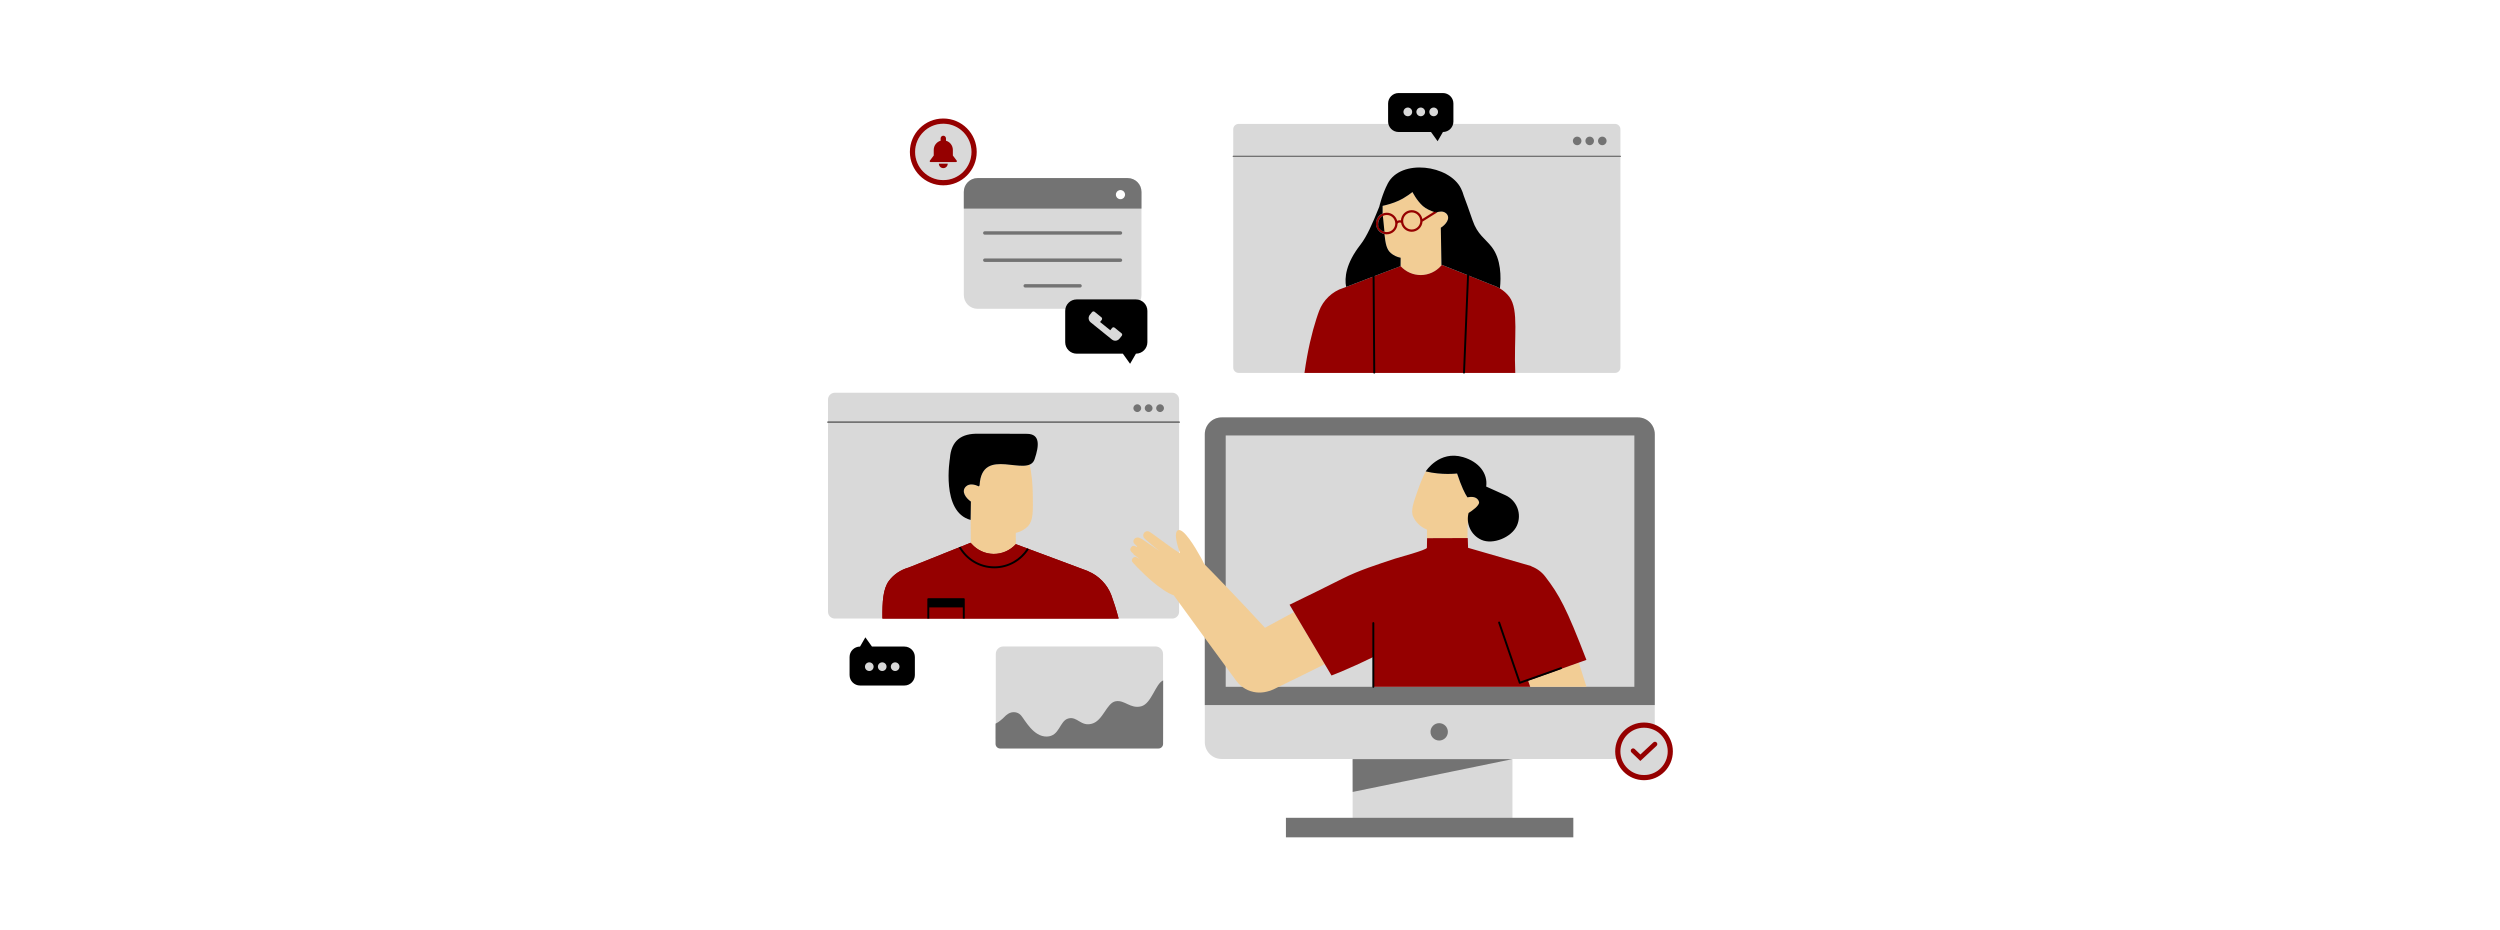
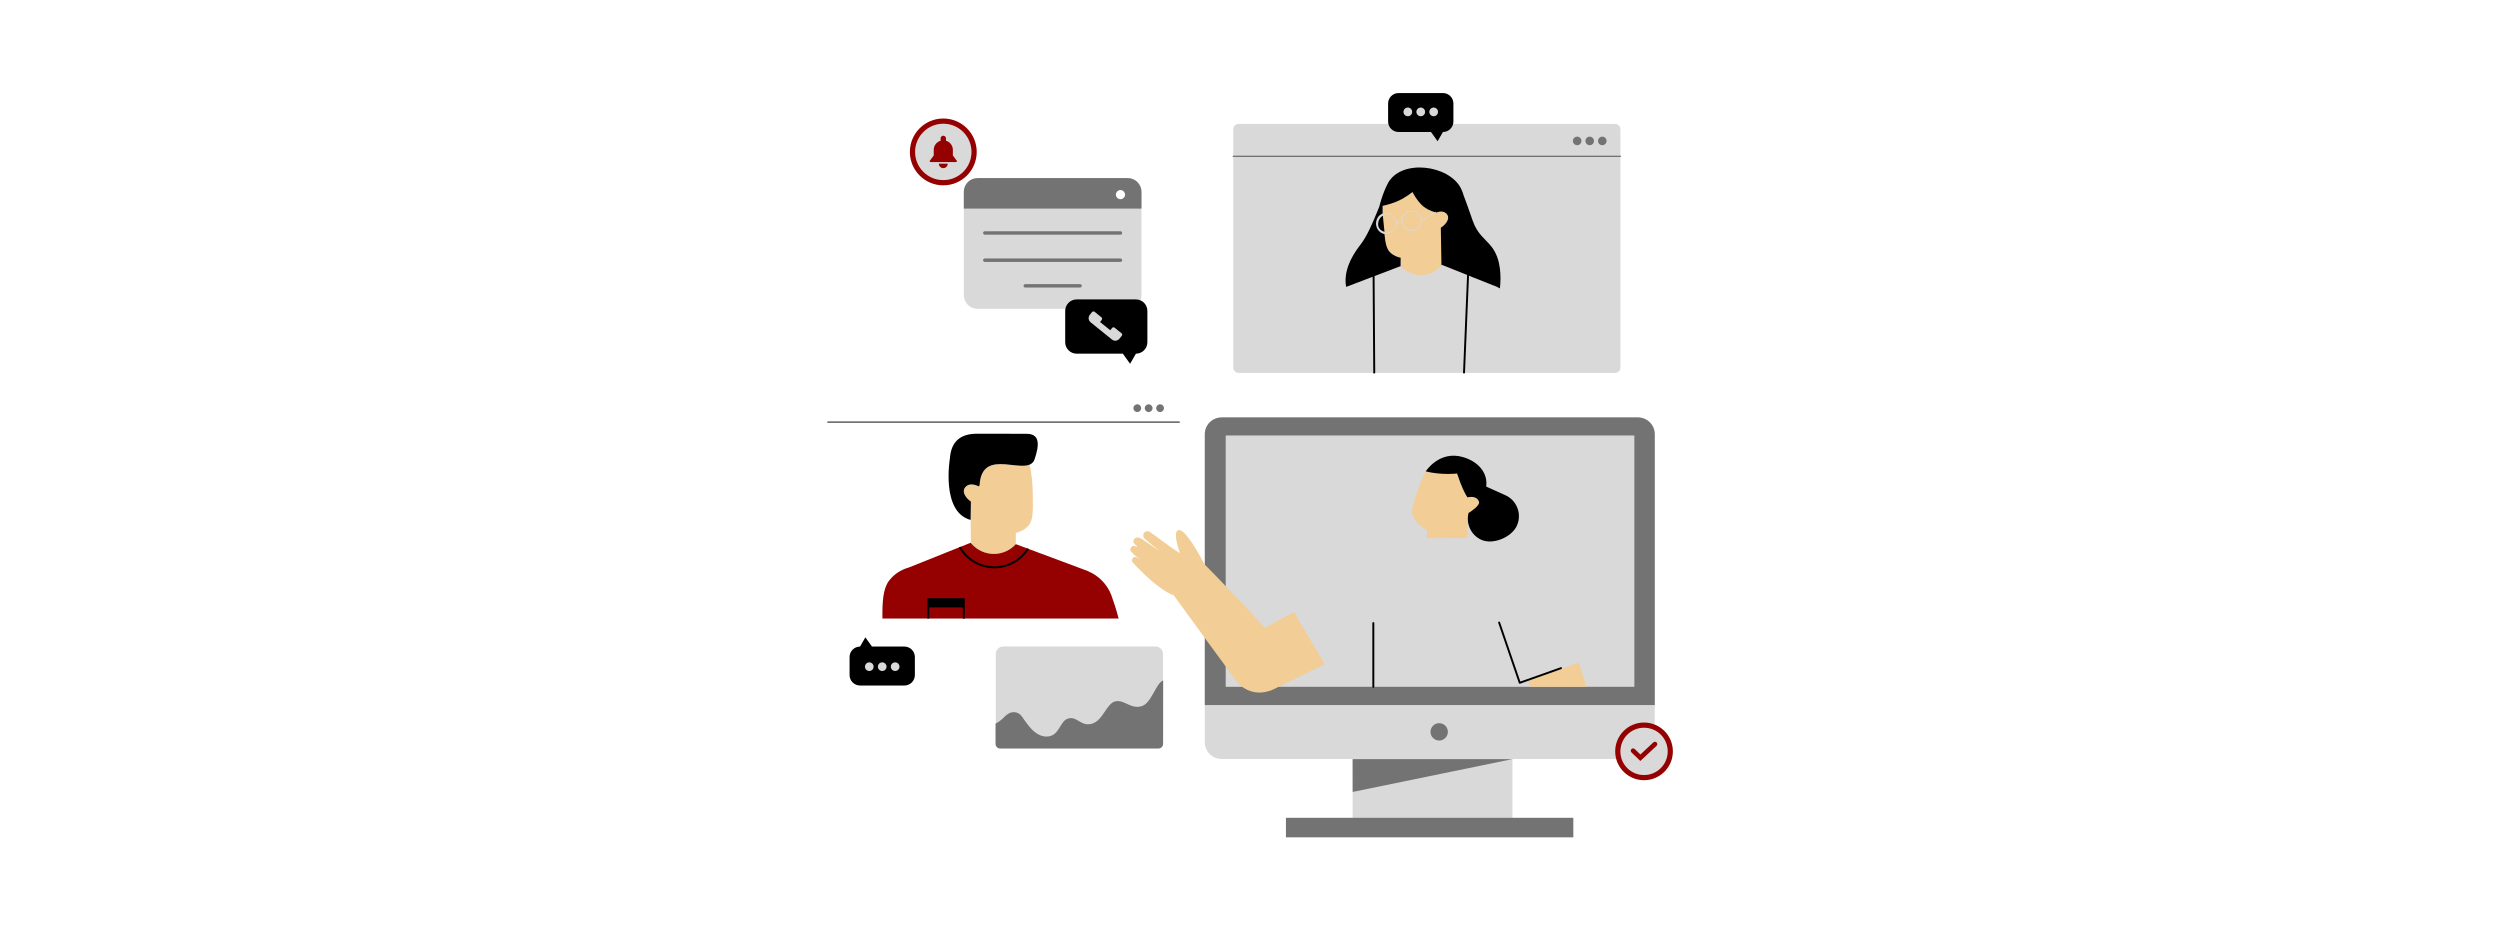
<svg xmlns="http://www.w3.org/2000/svg" height="1456" preserveAspectRatio="xMidYMid meet" version="1.0" viewBox="0 0 2934 1092" width="3912" zoomAndPan="magnify">
  <defs>
    <clipPath id="b32f77044b">
      <path clip-rule="nonzero" d="M 970.637 160 L 1943 160 L 1943 982.949 L 970.637 982.949 Z M 970.637 160" />
    </clipPath>
    <clipPath id="f5f83d6ff8">
      <path clip-rule="nonzero" d="M 1895 847 L 1963.637 847 L 1963.637 916 L 1895 916 Z M 1895 847" />
    </clipPath>
    <clipPath id="2e112df8a5">
      <path clip-rule="nonzero" d="M 997 109.199 L 1834 109.199 L 1834 808 L 997 808 Z M 997 109.199" />
    </clipPath>
  </defs>
  <path d="M 1364.945 867.016 L 1168.668 867.016 L 1168.668 767.465 C 1168.668 762.625 1172.594 758.699 1177.434 758.699 L 1356.18 758.699 C 1361.02 758.699 1364.945 762.625 1364.945 767.465 Z M 1364.945 867.016" fill="#d9d9d9" fill-opacity="1" fill-rule="nonzero" />
  <path d="M 1279.973 378.23 C 1286.578 383.574 1298.367 393.098 1304.977 398.441 C 1307.648 400.598 1311.555 400.188 1313.715 397.516 C 1313.762 397.461 1313.781 397.434 1313.82 397.387 L 1313.82 397.391 C 1313.82 397.391 1315.359 395.488 1316.523 394.043 C 1316.863 393.625 1317.023 393.086 1316.965 392.551 C 1316.91 392.016 1316.641 391.52 1316.223 391.184 C 1314.062 389.438 1310.219 386.328 1308.059 384.586 C 1307.637 384.242 1307.102 384.086 1306.566 384.145 C 1306.027 384.199 1305.535 384.469 1305.195 384.887 C 1304.441 385.816 1303.539 386.934 1302.992 387.613 L 1290.973 377.898 C 1291.508 377.238 1292.262 376.301 1292.922 375.488 C 1293.289 375.035 1293.457 374.457 1293.395 373.891 C 1293.336 373.312 1293.051 372.785 1292.602 372.422 L 1284.656 366 C 1284.203 365.637 1283.633 365.469 1283.059 365.531 C 1282.488 365.59 1281.961 365.875 1281.594 366.328 C 1280.934 367.145 1280.18 368.074 1279.641 368.738 L 1279.637 368.734 C 1279.637 368.734 1279.398 369.031 1279.031 369.48 C 1279.02 369.5 1279.012 369.516 1279 369.535 C 1278.977 369.562 1278.949 369.594 1278.949 369.594 L 1278.957 369.598 C 1276.902 372.27 1277.34 376.102 1279.973 378.23 Z M 1279.973 378.23" fill="#d9d9d9" fill-opacity="1" fill-rule="nonzero" />
  <path d="M 1131.133 225.176 L 1131.133 346.27 C 1131.133 355.191 1138.367 362.43 1147.297 362.43 L 1323.453 362.43 C 1332.383 362.43 1339.617 355.195 1339.617 346.27 L 1339.617 225.176 C 1339.617 216.246 1332.383 209.012 1323.453 209.012 L 1147.297 209.012 C 1138.367 209.012 1131.133 216.25 1131.133 225.176 Z M 1314.977 223.02 C 1317.965 223.02 1320.383 225.438 1320.383 228.426 C 1320.383 231.41 1317.965 233.832 1314.977 233.832 C 1311.992 233.832 1309.57 231.414 1309.57 228.426 C 1309.57 225.438 1311.992 223.02 1314.977 223.02 Z M 1314.977 223.02" fill="#d9d9d9" fill-opacity="1" fill-rule="nonzero" />
-   <path d="M 1364.738 874.629 C 1364.641 874.938 1364.52 875.234 1364.371 875.516 C 1364.52 875.234 1364.641 874.938 1364.738 874.629 Z M 1364.738 874.629" fill="#d9d9d9" fill-opacity="1" fill-rule="nonzero" />
  <path d="M 1011.043 770.961 L 1062.023 770.961 L 1062.023 793.902 L 1011.043 793.902 Z M 1011.043 770.961" fill="#d9d9d9" fill-opacity="1" fill-rule="nonzero" />
  <path d="M 1140.117 178.293 C 1140.117 179.375 1140.062 180.457 1139.957 181.535 C 1139.852 182.609 1139.691 183.68 1139.48 184.742 C 1139.27 185.805 1139.008 186.855 1138.691 187.891 C 1138.379 188.926 1138.012 189.945 1137.598 190.945 C 1137.184 191.945 1136.723 192.922 1136.211 193.879 C 1135.703 194.832 1135.145 195.762 1134.543 196.66 C 1133.941 197.562 1133.297 198.43 1132.613 199.266 C 1131.926 200.102 1131.199 200.906 1130.434 201.672 C 1129.668 202.438 1128.867 203.164 1128.027 203.848 C 1127.191 204.535 1126.324 205.18 1125.422 205.781 C 1124.523 206.383 1123.594 206.938 1122.641 207.449 C 1121.684 207.961 1120.707 208.422 1119.707 208.836 C 1118.707 209.25 1117.688 209.617 1116.652 209.93 C 1115.617 210.242 1114.566 210.508 1113.504 210.719 C 1112.445 210.93 1111.375 211.09 1110.297 211.195 C 1109.219 211.301 1108.137 211.352 1107.055 211.352 C 1105.973 211.352 1104.895 211.301 1103.816 211.195 C 1102.738 211.09 1101.668 210.93 1100.605 210.719 C 1099.543 210.508 1098.496 210.242 1097.457 209.93 C 1096.422 209.617 1095.406 209.25 1094.402 208.836 C 1093.402 208.422 1092.426 207.961 1091.473 207.449 C 1090.516 206.938 1089.59 206.383 1088.688 205.781 C 1087.789 205.18 1086.918 204.535 1086.082 203.848 C 1085.246 203.164 1084.445 202.438 1083.68 201.672 C 1082.914 200.906 1082.188 200.102 1081.5 199.266 C 1080.812 198.43 1080.168 197.562 1079.566 196.66 C 1078.965 195.762 1078.41 194.832 1077.898 193.879 C 1077.391 192.922 1076.926 191.945 1076.512 190.945 C 1076.098 189.945 1075.734 188.926 1075.418 187.891 C 1075.105 186.855 1074.844 185.805 1074.629 184.742 C 1074.418 183.68 1074.262 182.609 1074.156 181.535 C 1074.047 180.457 1073.996 179.375 1073.996 178.293 C 1073.996 177.211 1074.047 176.129 1074.156 175.051 C 1074.262 173.977 1074.418 172.906 1074.629 171.844 C 1074.844 170.781 1075.105 169.734 1075.418 168.695 C 1075.734 167.66 1076.098 166.641 1076.512 165.641 C 1076.926 164.641 1077.391 163.664 1077.898 162.707 C 1078.41 161.754 1078.965 160.828 1079.566 159.926 C 1080.168 159.027 1080.812 158.156 1081.5 157.32 C 1082.188 156.484 1082.914 155.684 1083.68 154.918 C 1084.445 154.152 1085.246 153.426 1086.082 152.738 C 1086.918 152.051 1087.789 151.406 1088.688 150.805 C 1089.59 150.203 1090.516 149.648 1091.473 149.137 C 1092.426 148.625 1093.402 148.164 1094.402 147.75 C 1095.406 147.336 1096.422 146.973 1097.457 146.656 C 1098.496 146.344 1099.543 146.078 1100.605 145.867 C 1101.668 145.656 1102.738 145.5 1103.816 145.391 C 1104.895 145.285 1105.973 145.234 1107.055 145.234 C 1108.137 145.234 1109.219 145.285 1110.297 145.391 C 1111.375 145.5 1112.445 145.656 1113.504 145.867 C 1114.566 146.078 1115.617 146.344 1116.652 146.656 C 1117.688 146.973 1118.707 147.336 1119.707 147.75 C 1120.707 148.164 1121.684 148.625 1122.641 149.137 C 1123.594 149.648 1124.523 150.203 1125.422 150.805 C 1126.324 151.406 1127.191 152.051 1128.027 152.738 C 1128.867 153.426 1129.668 154.152 1130.434 154.918 C 1131.199 155.684 1131.926 156.484 1132.613 157.32 C 1133.297 158.156 1133.941 159.027 1134.543 159.926 C 1135.145 160.828 1135.703 161.754 1136.211 162.707 C 1136.723 163.664 1137.184 164.641 1137.598 165.641 C 1138.012 166.641 1138.379 167.66 1138.691 168.695 C 1139.008 169.734 1139.27 170.781 1139.48 171.844 C 1139.691 172.906 1139.852 173.977 1139.957 175.051 C 1140.062 176.129 1140.117 177.211 1140.117 178.293 Z M 1140.117 178.293" fill="#d9d9d9" fill-opacity="1" fill-rule="nonzero" />
  <path d="M 1667.395 136.387 C 1670.195 136.387 1672.469 134.117 1672.469 131.312 C 1672.469 128.508 1670.195 126.234 1667.395 126.234 C 1664.59 126.234 1662.316 128.508 1662.316 131.312 C 1662.316 134.117 1664.59 136.387 1667.395 136.387 Z M 1667.395 136.387" fill="#d9d9d9" fill-opacity="1" fill-rule="nonzero" />
  <path d="M 1682.57 136.387 C 1685.375 136.387 1687.645 134.117 1687.645 131.312 C 1687.645 128.508 1685.375 126.234 1682.57 126.234 C 1679.766 126.234 1677.496 128.508 1677.496 131.312 C 1677.496 134.117 1679.77 136.387 1682.57 136.387 Z M 1682.57 136.387" fill="#d9d9d9" fill-opacity="1" fill-rule="nonzero" />
  <path d="M 1453.609 437.648 L 1895.434 437.648 C 1898.902 437.648 1901.711 434.836 1901.711 431.371 L 1901.711 151.695 C 1901.711 148.23 1898.902 145.418 1895.434 145.418 L 1453.609 145.418 C 1450.141 145.418 1447.332 148.23 1447.332 151.695 L 1447.332 431.371 C 1447.332 434.836 1450.145 437.648 1453.609 437.648 Z M 1453.609 437.648" fill="#d9d9d9" fill-opacity="1" fill-rule="nonzero" />
  <path d="M 1652.215 136.387 C 1655.02 136.387 1657.293 134.117 1657.293 131.312 C 1657.293 128.508 1655.02 126.234 1652.215 126.234 C 1649.414 126.234 1647.141 128.508 1647.141 131.312 C 1647.141 134.117 1649.414 136.387 1652.215 136.387 Z M 1652.215 136.387" fill="#d9d9d9" fill-opacity="1" fill-rule="nonzero" />
  <path d="M 1775.012 890.891 L 1587.461 890.891 L 1587.461 960.598 L 1510.613 960.598 L 1510.613 980.074 L 1843.23 980.074 L 1843.23 960.598 L 1775.012 960.598 Z M 1775.012 890.891" fill="#d9d9d9" fill-opacity="1" fill-rule="nonzero" />
  <path d="M 1364.227 875.785 C 1364.02 876.129 1363.785 876.457 1363.508 876.75 C 1363.785 876.457 1364.02 876.133 1364.227 875.785 Z M 1364.227 875.785" fill="#d9d9d9" fill-opacity="1" fill-rule="nonzero" />
  <path d="M 1364.738 874.625 C 1364.773 874.516 1364.816 874.41 1364.844 874.293 C 1364.844 874.293 1364.844 874.293 1364.844 874.297 C 1364.812 874.41 1364.773 874.512 1364.738 874.625 Z M 1364.738 874.625" fill="#d9d9d9" fill-opacity="1" fill-rule="nonzero" />
  <path d="M 1364.227 875.781 C 1364.227 875.785 1364.227 875.785 1364.227 875.781 C 1364.281 875.695 1364.328 875.605 1364.375 875.512 L 1364.375 875.516 C 1364.324 875.605 1364.281 875.695 1364.227 875.781 Z M 1364.227 875.781" fill="#d9d9d9" fill-opacity="1" fill-rule="nonzero" />
-   <path d="M 1375.789 460.922 L 979.762 460.922 C 975.332 460.922 971.738 464.516 971.738 468.945 L 971.738 717.918 C 971.738 722.348 975.332 725.941 979.762 725.941 L 1375.789 725.941 C 1380.219 725.941 1383.809 722.348 1383.809 717.918 L 1383.809 468.945 C 1383.812 464.516 1380.219 460.922 1375.789 460.922 Z M 1375.789 460.922" fill="#d9d9d9" fill-opacity="1" fill-rule="nonzero" />
  <path d="M 1364.844 874.293 C 1364.941 873.883 1365.012 873.453 1365.012 873.008 L 1365.098 781.918 L 1365.012 873.008 C 1365.008 873.453 1364.941 873.883 1364.844 874.293 Z M 1364.844 874.293" fill="#d9d9d9" fill-opacity="1" fill-rule="nonzero" />
  <path d="M 1363.5 876.762 L 1363.496 876.762 L 1363.508 876.75 Z M 1363.5 876.762" fill="#d9d9d9" fill-opacity="1" fill-rule="nonzero" />
  <path d="M 1363.496 876.762 C 1363.188 877.086 1362.836 877.375 1362.457 877.613 C 1362.84 877.371 1363.188 877.09 1363.496 876.762 Z M 1363.496 876.762" fill="#d9d9d9" fill-opacity="1" fill-rule="nonzero" />
  <path d="M 1942.023 857.098 C 1942.023 776.398 1942.023 573.719 1942.023 509.637 C 1942.023 498.734 1933.18 489.895 1922.281 489.895 L 1433.703 489.895 C 1422.805 489.895 1413.961 498.734 1413.961 509.637 L 1413.961 870.992 C 1413.961 881.898 1422.805 890.734 1433.703 890.734 C 1511.57 890.734 1798.223 890.734 1903.18 890.734 C 1906.898 901.676 1917.238 909.559 1929.434 909.559 C 1944.762 909.559 1957.184 897.133 1957.184 881.805 C 1957.184 871.016 1951.016 861.688 1942.023 857.098 Z M 1942.023 857.098" fill="#d9d9d9" fill-opacity="1" fill-rule="nonzero" />
  <g clip-path="url(#b32f77044b)">
    <path d="M 1339.617 225.176 C 1339.617 216.246 1332.379 209.012 1323.453 209.012 L 1147.293 209.012 C 1138.367 209.012 1131.133 216.246 1131.133 225.176 L 1131.133 244.832 L 1339.613 244.832 Z M 1314.977 233.832 C 1311.992 233.832 1309.57 231.41 1309.57 228.422 C 1309.57 225.438 1311.992 223.016 1314.977 223.016 C 1317.965 223.016 1320.383 225.438 1320.383 228.422 C 1320.383 231.41 1317.965 233.832 1314.977 233.832 Z M 1334.715 474.477 C 1337.227 474.477 1339.266 476.512 1339.266 479.023 C 1339.266 481.535 1337.227 483.574 1334.715 483.574 C 1332.199 483.574 1330.164 481.539 1330.164 479.023 C 1330.164 476.512 1332.199 474.477 1334.715 474.477 Z M 1343.5 479.023 C 1343.5 476.512 1345.535 474.477 1348.051 474.477 C 1350.566 474.477 1352.602 476.512 1352.602 479.023 C 1352.602 481.535 1350.566 483.574 1348.051 483.574 C 1345.535 483.574 1343.5 481.539 1343.5 479.023 Z M 1875.441 165.383 C 1875.441 162.613 1877.688 160.363 1880.457 160.363 C 1883.227 160.363 1885.473 162.613 1885.473 165.383 C 1885.473 168.152 1883.227 170.398 1880.457 170.398 C 1877.688 170.398 1875.441 168.152 1875.441 165.383 Z M 1860.656 165.383 C 1860.656 162.613 1862.906 160.363 1865.676 160.363 C 1868.445 160.363 1870.691 162.613 1870.691 165.383 C 1870.691 168.152 1868.445 170.398 1865.676 170.398 C 1862.902 170.398 1860.656 168.152 1860.656 165.383 Z M 1845.953 165.383 C 1845.953 162.613 1848.199 160.363 1850.969 160.363 C 1853.742 160.363 1855.984 162.613 1855.984 165.383 C 1855.984 168.152 1853.738 170.398 1850.969 170.398 C 1848.199 170.398 1845.953 168.152 1845.953 165.383 Z M 1356.906 479.023 C 1356.906 476.512 1358.941 474.477 1361.457 474.477 C 1363.969 474.477 1366.008 476.512 1366.008 479.023 C 1366.008 481.535 1363.969 483.574 1361.457 483.574 C 1358.941 483.574 1356.906 481.539 1356.906 479.023 Z M 1446.578 183.484 C 1446.578 183.066 1446.914 182.73 1447.332 182.73 L 1901.711 182.73 C 1902.129 182.73 1902.465 183.066 1902.465 183.484 C 1902.465 183.902 1902.129 184.238 1901.711 184.238 L 1447.332 184.238 C 1446.918 184.238 1446.578 183.898 1446.578 183.484 Z M 1314.977 307.379 L 1155.773 307.379 C 1154.66 307.379 1153.75 306.477 1153.75 305.359 C 1153.75 304.238 1154.656 303.336 1155.773 303.336 L 1314.98 303.336 C 1316.094 303.336 1317.004 304.238 1317.004 305.359 C 1317.004 306.477 1316.094 307.379 1314.977 307.379 Z M 1587.461 890.891 L 1775.008 890.891 L 1587.5 929.414 Z M 1689.027 869.09 C 1683.398 869.09 1678.832 864.527 1678.832 858.895 C 1678.832 853.266 1683.398 848.699 1689.027 848.699 C 1694.66 848.699 1699.223 853.266 1699.223 858.895 C 1699.223 864.527 1694.66 869.09 1689.027 869.09 Z M 1922.281 489.895 L 1433.703 489.895 C 1422.805 489.895 1413.961 498.73 1413.961 509.633 L 1413.961 827.465 L 1942.027 827.465 C 1942.027 734.777 1942.027 566.891 1942.027 509.633 C 1942.023 498.73 1933.18 489.895 1922.281 489.895 Z M 1918.09 806.059 L 1438.492 806.059 L 1438.492 511.074 L 1918.09 511.074 Z M 1384.836 495.441 C 1384.836 496.008 1384.375 496.465 1383.812 496.465 L 971.738 496.465 C 971.176 496.465 970.715 496.008 970.715 495.441 C 970.715 494.875 971.176 494.418 971.738 494.418 L 1383.812 494.418 C 1384.375 494.418 1384.836 494.875 1384.836 495.441 Z M 1267.535 333.434 C 1268.652 333.434 1269.559 334.34 1269.559 335.457 C 1269.559 336.578 1268.656 337.48 1267.535 337.48 L 1203.215 337.48 C 1202.098 337.48 1201.191 336.578 1201.191 335.457 C 1201.191 334.34 1202.098 333.434 1203.215 333.434 Z M 1317 273.422 C 1317 274.539 1316.098 275.445 1314.977 275.445 L 1155.773 275.445 C 1154.66 275.445 1153.75 274.543 1153.75 273.422 C 1153.75 272.305 1154.656 271.398 1155.773 271.398 L 1314.98 271.398 C 1316.094 271.402 1317 272.305 1317 273.422 Z M 1364.945 834.18 C 1364.965 834.184 1364.98 834.18 1365 834.18 C 1365.016 834.18 1365.031 834.184 1365.047 834.184 L 1365.008 873.012 C 1365.008 876.023 1362.566 878.469 1359.551 878.469 L 1173.828 878.469 C 1170.812 878.469 1168.371 876.023 1168.371 873.012 L 1168.383 859.848 L 1168.391 849.309 C 1168.391 849.309 1168.512 849.246 1168.723 849.133 C 1170.875 848.039 1172.66 846.766 1174.234 845.445 C 1175.941 844.117 1177.852 842.449 1179.73 840.422 C 1179.949 840.188 1180.18 839.977 1180.406 839.758 C 1182.125 838.281 1183.93 837.055 1186.172 836.352 C 1186.281 836.316 1186.387 836.285 1186.496 836.254 C 1186.719 836.191 1186.957 836.141 1187.191 836.086 C 1191.332 835.203 1195.582 836.426 1198.422 839.785 C 1203.098 845.309 1212.867 864.637 1228.371 864.422 C 1243.875 864.211 1243.238 845.945 1253.859 843.184 C 1264.48 840.422 1268.305 852.953 1281.473 849.344 C 1294.641 845.734 1298.676 824.918 1309.297 823.008 C 1319.914 821.094 1326.5 832.141 1339.242 828.953 C 1351.383 825.918 1356.203 802.082 1365.078 798.547 L 1365.047 834.188 C 1365.031 834.184 1365.016 834.184 1365 834.184 C 1364.98 834.18 1364.965 834.18 1364.945 834.18 Z M 1846.457 982.73 L 1509.168 982.73 L 1509.168 959.793 L 1846.461 959.793 Z M 1846.457 982.73" fill="#737373" fill-opacity="1" fill-rule="nonzero" />
  </g>
  <path d="M 1627.457 273.215 C 1626.391 273.215 1625.379 273.012 1624.406 272.723 C 1624.129 270.109 1623.855 267.305 1623.555 264.305 C 1623.172 260.473 1622.879 256.508 1622.715 252.578 C 1624.152 251.875 1625.75 251.441 1627.457 251.441 C 1633.461 251.441 1638.344 256.324 1638.344 262.328 C 1638.344 268.332 1633.457 273.215 1627.457 273.215 Z M 1656.809 270.211 C 1662.812 270.211 1667.695 265.328 1667.695 259.324 C 1667.695 253.32 1662.812 248.438 1656.809 248.438 C 1650.805 248.438 1645.922 253.32 1645.922 259.324 C 1645.922 265.328 1650.809 270.211 1656.809 270.211 Z M 1639.195 260.84 C 1639.66 260.293 1640.215 259.875 1640.879 259.625 C 1642.422 259.043 1644.074 259.418 1644.984 259.719 C 1644.977 259.586 1644.961 259.457 1644.961 259.324 C 1644.961 252.793 1650.273 247.477 1656.809 247.477 C 1663.059 247.477 1668.176 252.344 1668.609 258.484 L 1683.766 248.992 C 1678.969 247.406 1673.574 245.129 1669.855 241.789 C 1662.477 235.156 1657.695 225.363 1657.695 225.363 C 1657.695 225.363 1650.281 231.391 1641.609 235.449 C 1634.77 238.648 1627.102 240.613 1622.621 241.594 C 1622.527 244.793 1622.551 248.129 1622.672 251.508 C 1624.137 250.855 1625.75 250.48 1627.453 250.48 C 1633.484 250.484 1638.461 255.012 1639.195 260.84 Z M 1697.332 250.516 C 1697.121 250.312 1696.887 250.168 1696.664 249.996 C 1693.543 247.547 1689.211 248.039 1685.34 249.5 C 1684.762 249.719 1684.195 249.953 1683.641 250.207 L 1677.379 254.125 L 1668.641 259.602 C 1668.492 266.004 1663.246 271.168 1656.809 271.168 C 1650.766 271.168 1645.773 266.617 1645.059 260.766 C 1644.484 260.539 1642.73 259.949 1641.215 260.523 C 1640.371 260.848 1639.727 261.5 1639.293 262.457 C 1639.223 268.93 1633.941 274.172 1627.457 274.172 C 1626.434 274.172 1625.461 274.004 1624.516 273.758 C 1625.75 285.07 1627.219 292.707 1632.297 297.031 C 1635.371 299.645 1639.207 301.637 1643.777 302.48 L 1643.707 312.352 C 1643.711 312.352 1643.723 312.352 1643.738 312.352 C 1649.863 319.078 1658.5 322.883 1667.555 322.816 C 1676.586 322.75 1685.184 318.816 1691.191 312.004 C 1691.391 311.828 1691.555 311.656 1691.699 311.5 L 1691.148 279.441 L 1690.938 267.258 C 1696.191 264.129 1703.184 256.258 1697.332 250.516 Z M 1793.402 798.871 C 1794.211 801.246 1795.027 803.641 1795.848 806.059 L 1861.906 806.059 C 1858.695 795.816 1855.676 786.344 1852.855 777.633 Z M 1658.656 606.656 C 1655.16 599.352 1658.91 589.77 1664.219 574.547 C 1666.742 567.316 1669.855 559.742 1673.23 553.227 C 1691.965 557.875 1710.035 555.699 1710.035 555.699 C 1715.098 571.109 1719.207 579.312 1722.152 583.684 C 1726.73 582.715 1732.051 582.816 1734.684 586.645 C 1739.168 593.164 1730.625 599.188 1725.066 600.934 L 1722.363 615.207 L 1722.242 631.453 L 1674.828 631.613 L 1674.617 642.891 L 1674.586 642.902 L 1674.746 621.59 C 1666.422 618.242 1661.383 612.348 1658.656 606.656 Z M 1554.746 779.426 C 1537.625 788.004 1517.688 797.832 1494.387 809.109 C 1491.891 810.32 1489.312 811.156 1486.711 811.703 C 1482.77 812.711 1478.648 813.059 1474.523 812.605 C 1465.086 811.566 1456.504 806.617 1450.863 798.992 C 1428.504 768.625 1399.02 728.332 1377.535 698.699 C 1374.109 697.531 1369.828 695.328 1364.203 691.5 C 1349.582 681.629 1334.551 665.895 1329.207 659.891 C 1326.484 656.652 1330.699 652.531 1333.445 653.859 C 1334.879 654.527 1336.266 655.344 1337.66 656.16 L 1330.301 650.547 C 1330.109 650.398 1330.082 650.141 1330.188 649.934 C 1329.848 649.629 1329.512 649.316 1329.191 649.008 C 1327.422 647.488 1326.512 646.172 1326.473 644.902 C 1326.547 643.23 1327.934 641.191 1329.488 640.734 C 1330.988 640.238 1333.055 641.379 1334.352 641.945 C 1334.312 641.805 1334.312 641.652 1334.406 641.523 C 1334.469 641.441 1334.559 641.406 1334.648 641.375 C 1333.812 640.594 1332.703 639.527 1331.258 638.055 C 1328.043 634.832 1332.078 629.285 1337.168 631.164 C 1337.863 631.438 1338.688 631.867 1339.574 632.379 C 1339.707 632.344 1339.852 632.355 1339.973 632.441 L 1360.578 646.629 C 1356.281 643.133 1346.281 634.934 1343.156 631.898 C 1339.293 627.984 1343.574 621.477 1348.918 623.977 C 1351.742 625.387 1373.051 642.16 1384.906 649.277 C 1384.906 649.277 1375.496 624.594 1382.82 622.18 C 1389.152 620.117 1401.961 640.863 1409.316 654.258 C 1410.941 657.164 1412.25 659.742 1413.168 661.793 C 1425.555 674.359 1454.941 704.445 1484.539 736.758 C 1496.211 730.422 1507.562 724.281 1518.551 718.359 Z M 1206.57 617.371 C 1203.02 621.148 1198.219 624.113 1192.105 625.348 L 1192.207 638.648 C 1192.199 638.648 1192.188 638.648 1192.172 638.648 C 1185.473 646 1176.027 650.164 1166.129 650.09 C 1156.246 650.016 1146.844 645.719 1140.277 638.266 C 1139.859 637.898 1139.562 637.551 1139.375 637.305 L 1139.16 608.105 L 1139.445 588.641 C 1133.898 584.844 1127.566 576.906 1133.559 571.027 C 1137.574 567.086 1143.895 568.492 1148.879 570.848 L 1149.664 569.531 C 1151.852 528.797 1192.008 552.031 1208.301 545.27 C 1210.828 555.223 1211.957 568.543 1212.094 580.742 C 1212.293 599.027 1212.848 610.684 1206.57 617.371 Z M 1206.57 617.371" fill="#f2cd95" fill-opacity="1" fill-rule="nonzero" />
-   <path d="M 1304.301 698.59 C 1307.125 706.324 1310.031 715.359 1312.828 725.941 L 1035.621 725.941 C 1035.391 706.418 1036.262 691.105 1043.25 681.676 C 1049.059 673.941 1057.293 668.645 1066.305 666.102 L 1139.145 636.984 C 1139.145 636.984 1139.539 637.621 1140.277 638.262 C 1146.844 645.715 1156.246 650.016 1166.125 650.09 C 1176.027 650.16 1185.473 646 1192.168 638.645 C 1192.188 638.645 1192.211 638.645 1192.211 638.645 L 1277.191 670.371 L 1277.191 670.527 C 1289.371 675.492 1299.629 686.043 1304.301 698.59 Z M 1861.812 774.434 C 1838.332 713.352 1829.887 698.039 1813.652 676.875 C 1809.27 671.086 1803.531 667.004 1797.184 664.664 L 1797.168 664.383 L 1722.93 642.91 L 1722.562 631.453 L 1674.832 631.617 C 1674.832 631.617 1674.617 642.867 1674.617 642.895 C 1674.57 645.41 1640.387 654.586 1637.418 655.57 C 1616.383 662.547 1595.25 669.164 1575.453 679.141 C 1554.863 689.512 1534.188 699.688 1513.422 709.707 L 1562.648 792.762 C 1562.648 792.762 1581.07 785.992 1611.34 771.191 L 1611.742 806.059 L 1795.852 806.059 C 1795.027 803.645 1794.211 801.25 1793.406 798.875 L 1852.859 777.633 Z M 1771.457 348.473 C 1768.383 344.379 1764.555 341.047 1760.289 338.492 C 1757.488 336.82 1754.508 335.473 1751.402 334.508 L 1692.223 310.832 C 1692.223 310.832 1692.035 311.125 1691.695 311.496 C 1691.555 311.656 1691.391 311.824 1691.188 312 C 1685.184 318.816 1676.582 322.746 1667.551 322.812 C 1658.496 322.879 1649.863 319.074 1643.734 312.348 C 1643.719 312.348 1643.711 312.348 1643.703 312.348 C 1643.703 312.348 1643.695 312.348 1643.695 312.348 L 1579.809 336.715 L 1576.184 338.098 C 1563.621 341.949 1552.785 352.348 1548.098 364.934 C 1546.977 367.816 1545.91 371.168 1544.797 374.531 C 1539.762 390.199 1534.715 410.613 1530.926 437.645 L 1778.316 437.645 C 1776.434 396.512 1782.883 363.898 1771.457 348.473 Z M 1685.82 248.27 C 1685.426 247.648 1684.598 247.465 1683.98 247.852 L 1669.289 257.051 C 1668.207 251.105 1662.969 246.625 1656.809 246.625 C 1650.043 246.625 1644.5 251.938 1644.125 258.609 C 1643.07 258.402 1641.805 258.359 1640.57 258.824 C 1640.289 258.934 1640.02 259.066 1639.762 259.227 C 1638.363 253.66 1633.316 249.625 1627.453 249.625 C 1625.695 249.625 1623.973 249.996 1622.324 250.727 C 1617.723 252.77 1614.754 257.324 1614.754 262.324 C 1614.754 268.098 1618.68 273.137 1624.301 274.586 C 1625.477 274.891 1626.477 275.027 1627.457 275.027 C 1634.316 275.027 1639.969 269.496 1640.148 262.656 C 1640.48 261.984 1640.934 261.547 1641.52 261.324 C 1642.48 260.961 1643.613 261.195 1644.289 261.398 C 1645.293 267.492 1650.582 272.023 1656.809 272.023 C 1663.492 272.023 1669.082 266.711 1669.477 260.082 L 1685.328 250.148 L 1685.586 250.016 L 1685.637 249.91 C 1686.062 249.484 1686.152 248.812 1685.82 248.27 Z M 1627.457 272.355 C 1626.59 272.355 1625.695 272.215 1624.648 271.906 C 1620.398 270.652 1617.426 266.715 1617.426 262.328 C 1617.426 258.496 1619.598 255.055 1623.086 253.348 C 1624.508 252.648 1625.977 252.297 1627.457 252.297 C 1632.984 252.297 1637.488 256.797 1637.488 262.328 C 1637.488 267.859 1632.984 272.355 1627.457 272.355 Z M 1656.809 269.355 C 1651.277 269.355 1646.777 264.855 1646.777 259.324 C 1646.777 253.793 1651.277 249.293 1656.809 249.293 C 1662.34 249.293 1666.84 253.793 1666.84 259.324 C 1666.84 264.855 1662.34 269.355 1656.809 269.355 Z M 1656.809 269.355" fill="#950000" fill-opacity="1" fill-rule="nonzero" />
  <path d="M 1304.301 698.59 C 1307.125 706.324 1310.031 715.359 1312.828 725.941 L 1035.621 725.941 C 1035.391 706.418 1036.262 691.105 1043.25 681.676 C 1049.059 673.941 1057.293 668.645 1066.305 666.102 L 1139.145 636.984 C 1139.145 636.984 1139.539 637.621 1140.277 638.262 C 1146.844 645.715 1156.246 650.016 1166.125 650.09 C 1176.027 650.16 1185.473 646 1192.168 638.645 C 1192.188 638.645 1192.211 638.645 1192.211 638.645 L 1277.191 670.371 L 1277.191 670.527 C 1289.371 675.492 1299.629 686.043 1304.301 698.59 Z M 1304.301 698.59" fill="#950000" fill-opacity="1" fill-rule="nonzero" />
  <path d="M 1107.055 139.074 C 1085.391 139.074 1067.832 156.633 1067.832 178.293 C 1067.832 199.953 1085.391 217.516 1107.055 217.516 C 1128.715 217.516 1146.273 199.953 1146.273 178.293 C 1146.273 156.633 1128.715 139.074 1107.055 139.074 Z M 1107.055 211.355 C 1088.793 211.355 1073.992 196.555 1073.992 178.297 C 1073.992 160.039 1088.797 145.234 1107.055 145.234 C 1125.312 145.234 1140.113 160.039 1140.113 178.297 C 1140.113 196.555 1125.312 211.355 1107.055 211.355 Z M 1107.055 211.355" fill="#950000" fill-opacity="1" fill-rule="nonzero" />
  <path d="M 1118.27 182.512 L 1118.27 175.91 C 1118.27 170.812 1114.867 166.508 1110.207 165.145 L 1110.207 162.496 C 1110.207 160.785 1108.879 159.332 1107.168 159.27 C 1105.375 159.207 1103.902 160.645 1103.902 162.422 L 1103.902 165.148 C 1099.242 166.512 1095.836 170.812 1095.836 175.914 L 1095.836 182.512 L 1091.305 188.523 C 1090.781 189.219 1091.277 190.211 1092.145 190.211 L 1121.965 190.211 C 1122.836 190.211 1123.328 189.219 1122.805 188.523 Z M 1118.27 182.512" fill="#950000" fill-opacity="1" fill-rule="nonzero" />
  <path d="M 1112.258 192.113 C 1112.258 194.988 1109.93 197.32 1107.055 197.32 C 1104.18 197.32 1101.848 194.992 1101.848 192.113 C 1101.848 192.09 1101.848 192.066 1101.852 192.043 L 1112.258 192.043 C 1112.258 192.066 1112.258 192.09 1112.258 192.113 Z M 1112.258 192.113" fill="#950000" fill-opacity="1" fill-rule="nonzero" />
  <g clip-path="url(#f5f83d6ff8)">
    <path d="M 1929.434 847.957 C 1910.742 847.957 1895.59 863.109 1895.59 881.805 C 1895.59 900.496 1910.738 915.648 1929.434 915.648 C 1948.129 915.648 1963.281 900.496 1963.281 881.805 C 1963.281 863.109 1948.125 847.957 1929.434 847.957 Z M 1929.434 909.559 C 1914.105 909.559 1901.684 897.133 1901.684 881.805 C 1901.684 866.477 1914.109 854.055 1929.434 854.055 C 1944.758 854.055 1957.184 866.48 1957.184 881.805 C 1957.184 897.133 1944.762 909.559 1929.434 909.559 Z M 1929.434 909.559" fill="#950000" fill-opacity="1" fill-rule="nonzero" />
  </g>
  <path d="M 1925.09 893.078 L 1914.695 883.047 C 1913.598 881.988 1913.57 880.238 1914.625 879.145 C 1915.688 878.047 1917.434 878.016 1918.531 879.074 L 1925.152 885.465 L 1940.367 871.277 C 1941.484 870.234 1943.23 870.297 1944.27 871.414 C 1945.312 872.531 1945.25 874.277 1944.133 875.316 Z M 1925.09 893.078" fill="#950000" fill-opacity="1" fill-rule="nonzero" />
  <g clip-path="url(#2e112df8a5)">
    <path d="M 1061.406 758.809 L 1023.332 758.809 L 1015.598 747.977 L 1009.34 758.809 C 1002.562 758.809 997.055 764.312 997.055 771.094 L 997.055 792.238 C 997.055 799.012 1002.562 804.52 1009.34 804.52 L 1061.406 804.52 C 1068.188 804.52 1073.691 799.012 1073.691 792.238 L 1073.691 771.094 C 1073.691 764.312 1068.188 758.809 1061.406 758.809 Z M 1020.195 787.484 C 1017.391 787.484 1015.121 785.211 1015.121 782.41 C 1015.121 779.605 1017.391 777.332 1020.195 777.332 C 1023 777.332 1025.273 779.605 1025.273 782.41 C 1025.273 785.211 1022.996 787.484 1020.195 787.484 Z M 1035.375 787.484 C 1032.57 787.484 1030.297 785.211 1030.297 782.41 C 1030.297 779.605 1032.57 777.332 1035.375 777.332 C 1038.176 777.332 1040.449 779.605 1040.449 782.41 C 1040.449 785.211 1038.176 787.484 1035.375 787.484 Z M 1050.551 787.484 C 1047.75 787.484 1045.473 785.211 1045.473 782.41 C 1045.473 779.605 1047.746 777.332 1050.551 777.332 C 1053.355 777.332 1055.625 779.605 1055.625 782.41 C 1055.625 785.211 1053.355 787.484 1050.551 787.484 Z M 1641.359 154.914 L 1679.434 154.914 L 1687.168 165.746 L 1693.426 154.914 C 1700.203 154.914 1705.711 149.41 1705.711 142.629 L 1705.711 121.484 C 1705.711 114.711 1700.203 109.199 1693.426 109.199 L 1641.359 109.199 C 1634.578 109.199 1629.074 114.711 1629.074 121.484 L 1629.074 142.629 C 1629.074 149.41 1634.578 154.914 1641.359 154.914 Z M 1682.57 126.238 C 1685.375 126.238 1687.645 128.512 1687.645 131.312 C 1687.645 134.117 1685.375 136.391 1682.57 136.391 C 1679.766 136.391 1677.496 134.117 1677.496 131.312 C 1677.496 128.512 1679.77 126.238 1682.57 126.238 Z M 1667.395 126.238 C 1670.195 126.238 1672.469 128.512 1672.469 131.312 C 1672.469 134.117 1670.195 136.391 1667.395 136.391 C 1664.59 136.391 1662.316 134.117 1662.316 131.312 C 1662.316 128.512 1664.59 126.238 1667.395 126.238 Z M 1652.215 126.238 C 1655.02 126.238 1657.293 128.512 1657.293 131.312 C 1657.293 134.117 1655.02 136.391 1652.215 136.391 C 1649.414 136.391 1647.141 134.117 1647.141 131.312 C 1647.141 128.512 1649.414 126.238 1652.215 126.238 Z M 1205.387 643.566 L 1207.559 644.375 C 1199.094 657.914 1184.094 666.969 1166.984 666.969 C 1149.102 666.969 1133.5 657.094 1125.281 642.523 L 1127.426 641.664 C 1135.293 655.395 1150.059 664.684 1166.984 664.684 C 1183.117 664.688 1197.285 656.242 1205.387 643.566 Z M 1738.559 633.543 C 1726.328 628.039 1720.215 614.57 1723.523 602.016 C 1727.285 599.777 1736.59 593.188 1735.824 589.27 C 1735.82 589.273 1735.82 589.273 1735.816 589.277 C 1735.738 588.875 1735.609 588.469 1735.441 588.059 C 1735.422 588.004 1735.398 587.949 1735.375 587.895 C 1735.195 587.48 1734.977 587.062 1734.684 586.645 C 1734.652 586.598 1734.609 586.566 1734.574 586.52 C 1731.91 582.828 1726.676 582.727 1722.152 583.684 C 1719.207 579.312 1715.098 571.109 1710.035 555.699 C 1710.035 555.699 1691.965 557.875 1673.23 553.227 C 1673.23 553.227 1689.031 528.188 1717.066 536.473 C 1735.738 541.988 1746.305 555.641 1744.195 571.031 L 1766.664 581.145 C 1780.289 587.277 1786.359 603.289 1780.23 616.918 C 1774.094 630.535 1752.184 639.676 1738.559 633.543 Z M 1622.918 253.234 L 1624.828 272.031 C 1624.828 272.031 1617.344 270.441 1617.344 263.27 C 1617.344 255.621 1622.918 253.234 1622.918 253.234 Z M 1832.398 785.211 L 1783.969 802.414 C 1783.844 802.461 1783.719 802.48 1783.586 802.48 C 1783.418 802.48 1783.246 802.441 1783.09 802.367 C 1782.816 802.234 1782.605 801.996 1782.508 801.711 L 1758.293 730.977 C 1758.09 730.379 1758.41 729.73 1759.004 729.527 C 1759.602 729.316 1760.25 729.641 1760.453 730.238 L 1784.293 799.875 L 1831.637 783.059 C 1832.219 782.836 1832.879 783.156 1833.09 783.754 C 1833.305 784.348 1832.992 785 1832.398 785.211 Z M 1214.184 538.992 C 1206.449 561.57 1152.211 522.02 1149.66 569.527 L 1148.875 570.844 C 1143.891 568.488 1137.57 567.082 1133.555 571.023 C 1127.562 576.902 1133.895 584.84 1139.441 588.637 L 1139.121 610.195 C 1103.941 600.984 1114.84 537.758 1114.84 537.758 C 1116.301 517.352 1128.109 508.359 1148.676 509.059 C 1148.676 509.059 1195.301 508.93 1205.648 509.152 C 1220.391 509.449 1219.941 522.188 1214.184 538.992 Z M 1333.121 351.402 L 1263.562 351.402 C 1256.145 351.402 1250.117 357.426 1250.117 364.855 L 1250.117 401.625 C 1250.117 409.051 1256.145 415.078 1263.562 415.078 L 1317.793 415.078 L 1326.266 426.941 L 1333.121 415.078 C 1340.539 415.078 1346.574 409.051 1346.574 401.625 L 1346.574 364.855 C 1346.574 357.43 1340.543 351.402 1333.121 351.402 Z M 1316.527 394.043 C 1315.359 395.484 1313.824 397.387 1313.824 397.387 L 1313.82 397.383 C 1313.781 397.434 1313.762 397.461 1313.719 397.512 C 1311.559 400.188 1307.648 400.598 1304.977 398.438 C 1298.371 393.098 1286.582 383.57 1279.973 378.227 C 1277.34 376.098 1276.906 372.27 1278.965 369.598 L 1278.957 369.594 C 1278.957 369.594 1278.984 369.566 1279.004 369.535 C 1279.02 369.516 1279.027 369.5 1279.039 369.48 C 1279.406 369.027 1279.645 368.734 1279.645 368.734 L 1279.648 368.738 C 1280.184 368.074 1280.938 367.145 1281.598 366.328 C 1281.965 365.875 1282.496 365.59 1283.066 365.531 C 1283.637 365.469 1284.215 365.637 1284.66 366 L 1292.605 372.422 C 1293.059 372.785 1293.344 373.312 1293.402 373.891 C 1293.465 374.457 1293.293 375.031 1292.93 375.488 C 1292.27 376.301 1291.516 377.238 1290.98 377.898 L 1303 387.613 C 1303.547 386.934 1304.449 385.816 1305.203 384.887 C 1305.543 384.465 1306.035 384.199 1306.57 384.145 C 1307.109 384.086 1307.645 384.242 1308.066 384.586 C 1310.227 386.328 1314.07 389.438 1316.23 391.184 C 1316.648 391.52 1316.914 392.016 1316.973 392.551 C 1317.027 393.086 1316.867 393.621 1316.527 394.043 Z M 1132.23 703.211 L 1132.23 725.941 L 1129.949 725.941 L 1129.949 712.852 L 1090.602 712.852 L 1090.602 725.941 L 1088.32 725.941 L 1088.32 703.211 C 1088.32 702.578 1088.832 702.066 1089.461 702.066 L 1131.09 702.066 C 1131.723 702.066 1132.23 702.578 1132.23 703.211 Z M 1612.883 731.246 L 1612.883 806.059 C 1612.883 806.688 1612.371 807.199 1611.738 807.199 C 1611.109 807.199 1610.598 806.688 1610.598 806.059 L 1610.598 731.246 C 1610.598 730.617 1611.109 730.105 1611.738 730.105 C 1612.371 730.105 1612.883 730.617 1612.883 731.246 Z M 1683.77 248.992 C 1678.973 247.406 1673.578 245.129 1669.859 241.789 C 1662.477 235.156 1657.695 225.367 1657.695 225.367 C 1657.695 225.367 1650.285 231.395 1641.613 235.453 C 1634.773 238.652 1627.105 240.617 1622.621 241.598 C 1622.527 244.797 1622.531 247.203 1622.656 250.578 C 1617.344 252.703 1614.906 257.754 1614.906 262.578 C 1614.906 268.09 1618.938 273.625 1624.781 274.688 C 1626.016 285.996 1627.223 292.707 1632.305 297.031 C 1635.375 299.645 1639.211 301.637 1643.785 302.48 L 1643.711 312.352 C 1643.707 312.352 1643.703 312.352 1643.703 312.352 L 1613.188 323.988 L 1613.965 437.273 C 1613.969 437.902 1613.461 438.422 1612.832 438.426 C 1612.828 438.426 1612.824 438.426 1612.82 438.426 C 1612.195 438.426 1611.684 437.918 1611.68 437.293 L 1610.91 324.859 L 1609.812 325.277 L 1579.816 336.715 C 1577.766 325.98 1579.434 309.188 1596.664 287.117 C 1604.137 277.543 1610.832 262.105 1617.375 245.887 C 1617.891 244.617 1618.363 243.461 1618.824 242.348 C 1618.812 242.348 1618.777 242.355 1618.777 242.355 C 1618.777 242.355 1622.176 227.836 1628.703 215.332 C 1644.012 185.996 1700.875 193.406 1714.656 221.285 C 1716.051 224.105 1717.059 226.855 1717.797 229.551 C 1719.855 235.027 1724.188 246.723 1728.254 258.695 C 1733.883 275.254 1743.219 280.18 1750.645 289.781 C 1761.812 304.207 1761.766 325.234 1760.293 338.492 C 1757.492 336.816 1754.512 335.469 1751.406 334.508 L 1729.891 325.895 L 1729.883 325.98 L 1727.656 325.066 L 1727.66 325.004 L 1724.023 323.547 L 1719.312 437.324 C 1719.285 437.938 1718.781 438.418 1718.172 438.418 C 1718.156 438.418 1718.141 438.418 1718.125 438.418 C 1717.492 438.391 1717.004 437.859 1717.031 437.227 L 1721.77 322.645 L 1692.227 310.824 C 1692.227 310.824 1692.039 311.117 1691.699 311.488 L 1691.148 279.43 L 1690.938 267.246 C 1696.191 264.117 1703.184 256.246 1697.332 250.504 C 1697.121 250.301 1696.887 250.16 1696.664 249.984 C 1693.543 247.535 1689.211 248.027 1685.34 249.488 C 1685.211 249.445 1685.082 249.41 1684.953 249.367 C 1685.168 249.223 1685.234 248.938 1685.098 248.719 C 1684.953 248.496 1684.656 248.426 1684.434 248.57 Z M 1683.77 248.992" fill="#000000" fill-opacity="1" fill-rule="nonzero" />
  </g>
</svg>